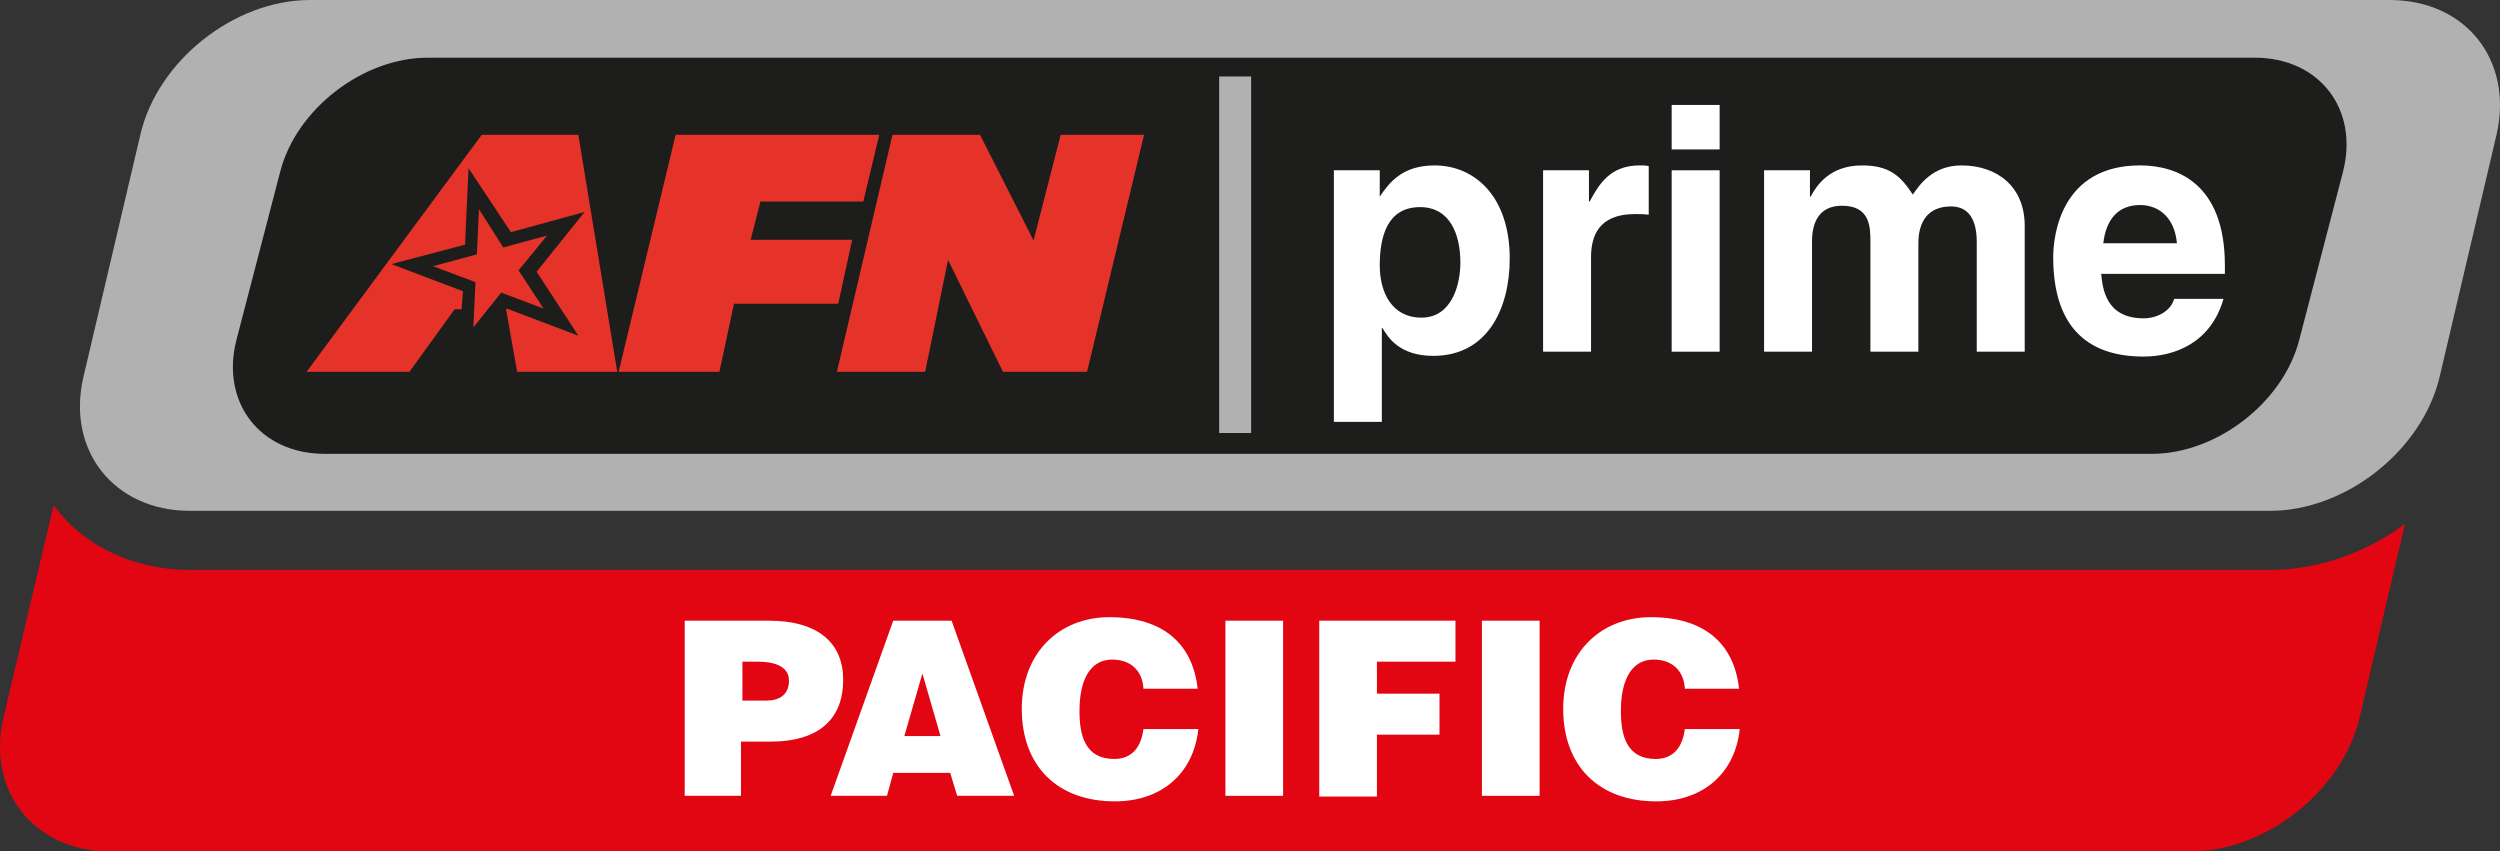
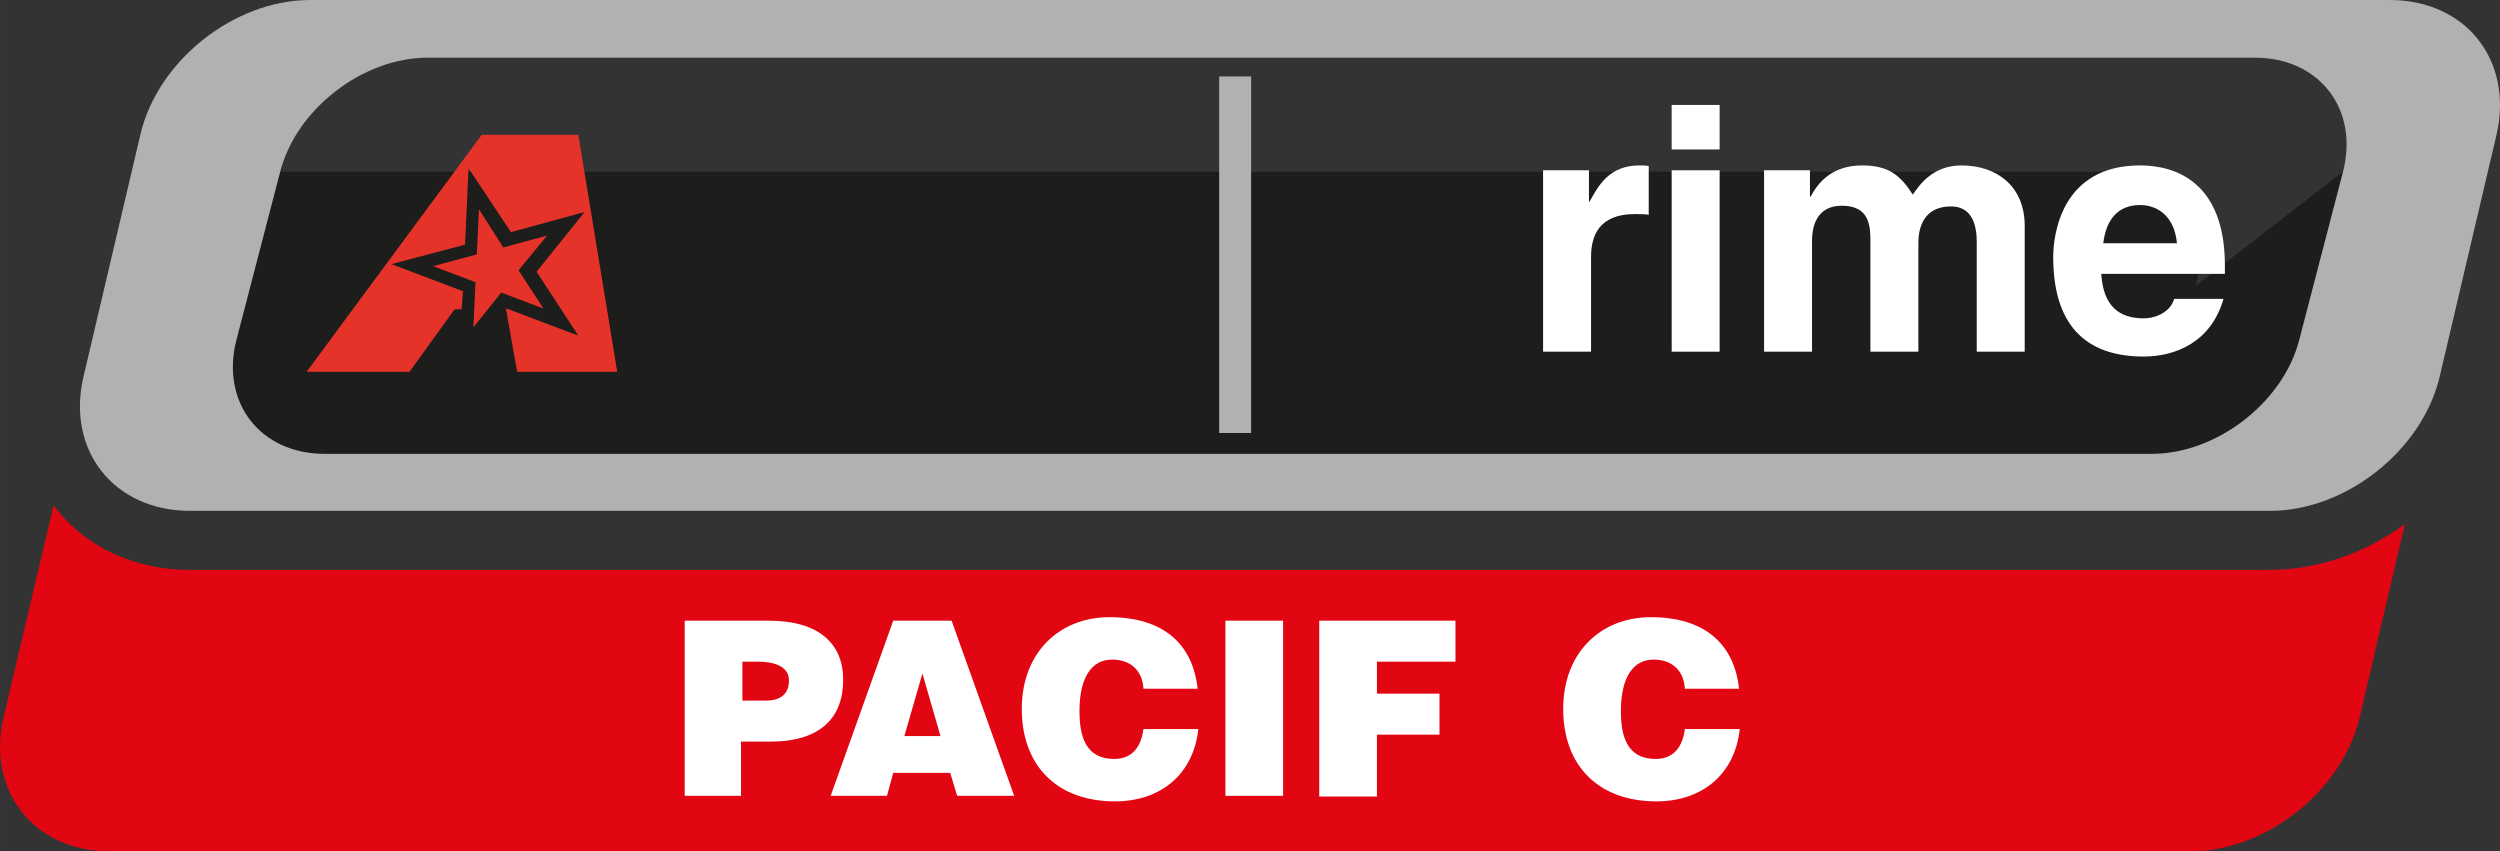
<svg xmlns="http://www.w3.org/2000/svg" xml:space="preserve" viewBox="0 0 600 204.341" height="204.34" width="600" version="1.1" y="0px" x="0px">
  <rect x="0" y="0" width="600" height="204.341" fill="#333333" stroke="none" />
  <style type="text/css">
	.st0{fill:#1D1D1B;}
	.st1{fill:#B1B1B1;}
	.st2{fill:#FFFFFF;}
	.st3{fill:#E5332A;}
	.st4{fill:#E20613;}
</style>
  <g stroke-width="1.668">
-     <path d="m562.33 41.202-10.509 40.368c-3.837 15.013-19.85 27.357-35.363 27.357h-438.54c-15.513 0-25.021-12.344-21.185-27.357l10.509-40.371c3.837-15.013 19.85-27.357 35.363-27.357h438.54c15.513 0 25.021 12.344 21.185 27.357z" class="st0" fill="#1d1d1b" />
+     <path d="m562.33 41.202-10.509 40.368c-3.837 15.013-19.85 27.357-35.363 27.357h-438.54c-15.513 0-25.021-12.344-21.185-27.357l10.509-40.371h438.54c15.513 0 25.021 12.344 21.185 27.357z" class="st0" fill="#1d1d1b" />
    <path d="m573.51 0h-499.09c-18.185 0-36.534 14.512-40.704 32.194l-13.679 58.216c-4.17 17.68 7.34 32.19 25.522 32.19h499.26c18.182 0 36.531-14.512 40.701-32.194l13.68-58.212c4-17.682-7.34-32.194-25.69-32.194zm-11.176 41.202-10.509 40.368c-3.837 15.013-19.85 27.357-35.363 27.357h-438.54c-15.513 0-25.021-12.344-21.185-27.357l10.509-40.371c3.837-15.013 19.85-27.357 35.363-27.357h438.54c15.513 0 25.021 12.344 21.185 27.357z" class="st1" fill="#b1b1b1" />
    <rect width="7.673" y="18.349" x="292.6" height="85.573" class="st1" fill="#b1b1b1" />
  </g>
  <g stroke-width="1.668" fill="#fff">
-     <path d="m331.14 47.207c2.335-3.503 5.505-7.506 13.178-7.506 9.508 0 18.015 7.34 18.015 22.352 0 12.01-5.338 23.353-18.349 23.353-8.007 0-10.843-4.337-12.177-6.672h-0.167v22.519h-11.51v-60.382h11.009zm10.009 29.025c7.34 0 9.341-8.007 9.341-13.178 0-6.839-2.502-13.345-9.675-13.345-7.84 0-9.675 7.006-9.675 14.012 0 6.339 2.836 12.511 10.009 12.511z" class="st2" />
    <path d="m370.34 40.868h11.009v7.506h0.167c2.335-4.337 5.004-8.674 12.01-8.674 0.667 0 1.501 0 2.168 0.167v11.677c-1.001-0.167-2.168-0.167-3.336-0.167-8.841 0-10.509 5.505-10.509 10.342v22.686h-11.51z" class="st2" />
    <path d="m412.71 35.864h-11.51v-10.676h11.51zm0 5.004v43.537h-11.51v-43.537z" class="st2" />
    <path d="m485.93 84.405h-11.51v-26.356c0-6.505-2.836-8.507-6.172-8.507-5.671 0-7.84 3.837-7.84 8.841v26.022h-11.51v-26.189c0-3.67 0-8.841-6.839-8.841-5.338 0-7.173 3.837-7.173 8.507v26.523h-11.51v-43.537h11.009v6.339h0.167c1.501-2.836 4.671-7.506 12.344-7.506 6.339 0 9.175 2.335 12.177 7.006 1.501-2.168 4.671-7.006 11.677-7.006 8.507 0 15.18 5.004 15.18 14.512z" class="st2" />
    <path d="m533.64 71.728c-3.003 10.509-11.677 13.845-19.183 13.845-12.177 0-21.685-5.838-21.685-23.854 0-5.171 1.835-22.019 20.851-22.019 8.507 0 20.351 4.003 20.351 24.02v2.003h-29.69c0.334 3.336 1.001 10.676 10.175 10.676 3.169 0 6.505-1.668 7.34-4.671zm-11.17-13.345c-0.667-7.006-5.171-9.175-8.841-9.175-5.338 0-8.174 3.503-8.841 9.175z" class="st2" />
  </g>
  <g fill="#e5332a">
    <polygon transform="matrix(1.668 0 0 1.668 -1.147 -2.002)" points="73.1 36.8 79.4 35.1 75.3 40.1 78.9 45.6 72.8 43.3 68.8 48.3 69.1 41.8 63 39.5 69.3 37.8 69.6 31.3" class="st3" />
-     <polygon transform="matrix(1.668 0 0 1.668 -1.147 -2.002)" points="123.3 35.7 108.7 35.7 110.1 30.2 124.9 30.2 127.2 20.6 97.9 20.6 89.7 54.7 104.2 54.7 106.3 44.9 121.3 44.9" class="st3" />
-     <polygon transform="matrix(1.668 0 0 1.668 -1.147 -2.002)" points="145 54.7 157.1 54.7 165.3 20.6 153.3 20.6 149.4 35.8 141.7 20.6 129.1 20.6 121.1 54.7 133.8 54.7 137.1 38.6" class="st3" />
    <polygon transform="matrix(1.668 0 0 1.668 -1.147 -2.002)" points="57 39.2 67.6 36.4 68.1 25.4 74.2 34.6 84.8 31.7 77.9 40.3 83.9 49.5 73.6 45.6 73.5 45.7 75.1 54.7 89.5 54.7 83.9 20.6 70 20.6 44.8 54.7 59.6 54.7 66.1 45.7 67.1 45.7 67.3 43.1" class="st3" />
  </g>
  <path d="m544.65 136.78h-499.09c-13.011 0-24.854-5.338-32.194-14.846-0.167-0.167-0.334-0.5-0.5-0.667l-12.012 50.88c-4.17 17.68 7.34 32.19 25.522 32.19h499.25c18.182 0 36.531-14.512 40.701-32.194l10.843-46.373c-9.508 7.006-20.851 11.009-32.528 11.009z" stroke-width="1.668" class="st4" fill="#e20613" />
  <g stroke-width="1.668" fill="#fff">
    <path d="m164.33 191v-42.036h20.184c12.01 0 17.849 5.505 17.849 14.179 0 9.008-5.338 14.846-17.515 14.846h-7.006v13.011zm19.517-22.853c3.169 0 5.505-1.335 5.505-4.837 0-3.837-4.504-4.504-7.34-4.504h-3.837v9.341z" class="st2" />
    <path d="m199.36 191 15.013-42.036h14.012l15.013 42.036h-13.678l-1.668-5.505h-13.678l-1.501 5.505zm22.019-29.358-4.337 15.013h8.674z" class="st2" />
    <path d="m274.42 165.14c-0.334-4.337-3.169-6.839-7.506-6.839-4.837 0-7.84 4.17-7.84 12.344 0 5.838 1.335 11.51 8.34 11.51 4.504 0 6.505-3.169 7.006-7.173h13.178c-1.168 10.843-9.008 17.348-20.017 17.348-13.845 0-22.352-8.507-22.352-22.186 0-13.678 9.175-22.019 21.018-22.019 12.844 0 20.017 6.339 21.185 17.181h-13.01z" class="st2" />
    <path d="m294.1 191v-42.036h13.845v42.036z" class="st2" />
    <path d="m316.62 191v-42.036h32.694v9.842h-18.849v7.673h15.013v9.842h-15.013v14.846h-13.845z" class="st2" />
-     <path d="m355.66 191v-42.036h13.845v42.036z" class="st2" />
    <path d="m404.36 165.14c-0.334-4.337-3.169-6.839-7.506-6.839-4.837 0-7.84 4.17-7.84 12.344 0 5.838 1.335 11.51 8.34 11.51 4.504 0 6.505-3.169 7.006-7.173h13.178c-1.168 10.843-9.008 17.348-20.017 17.348-13.845 0-22.352-8.507-22.352-22.186 0-13.678 9.175-22.019 21.018-22.019 12.844 0 20.017 6.339 21.185 17.181h-13.011z" class="st2" />
  </g>
</svg>